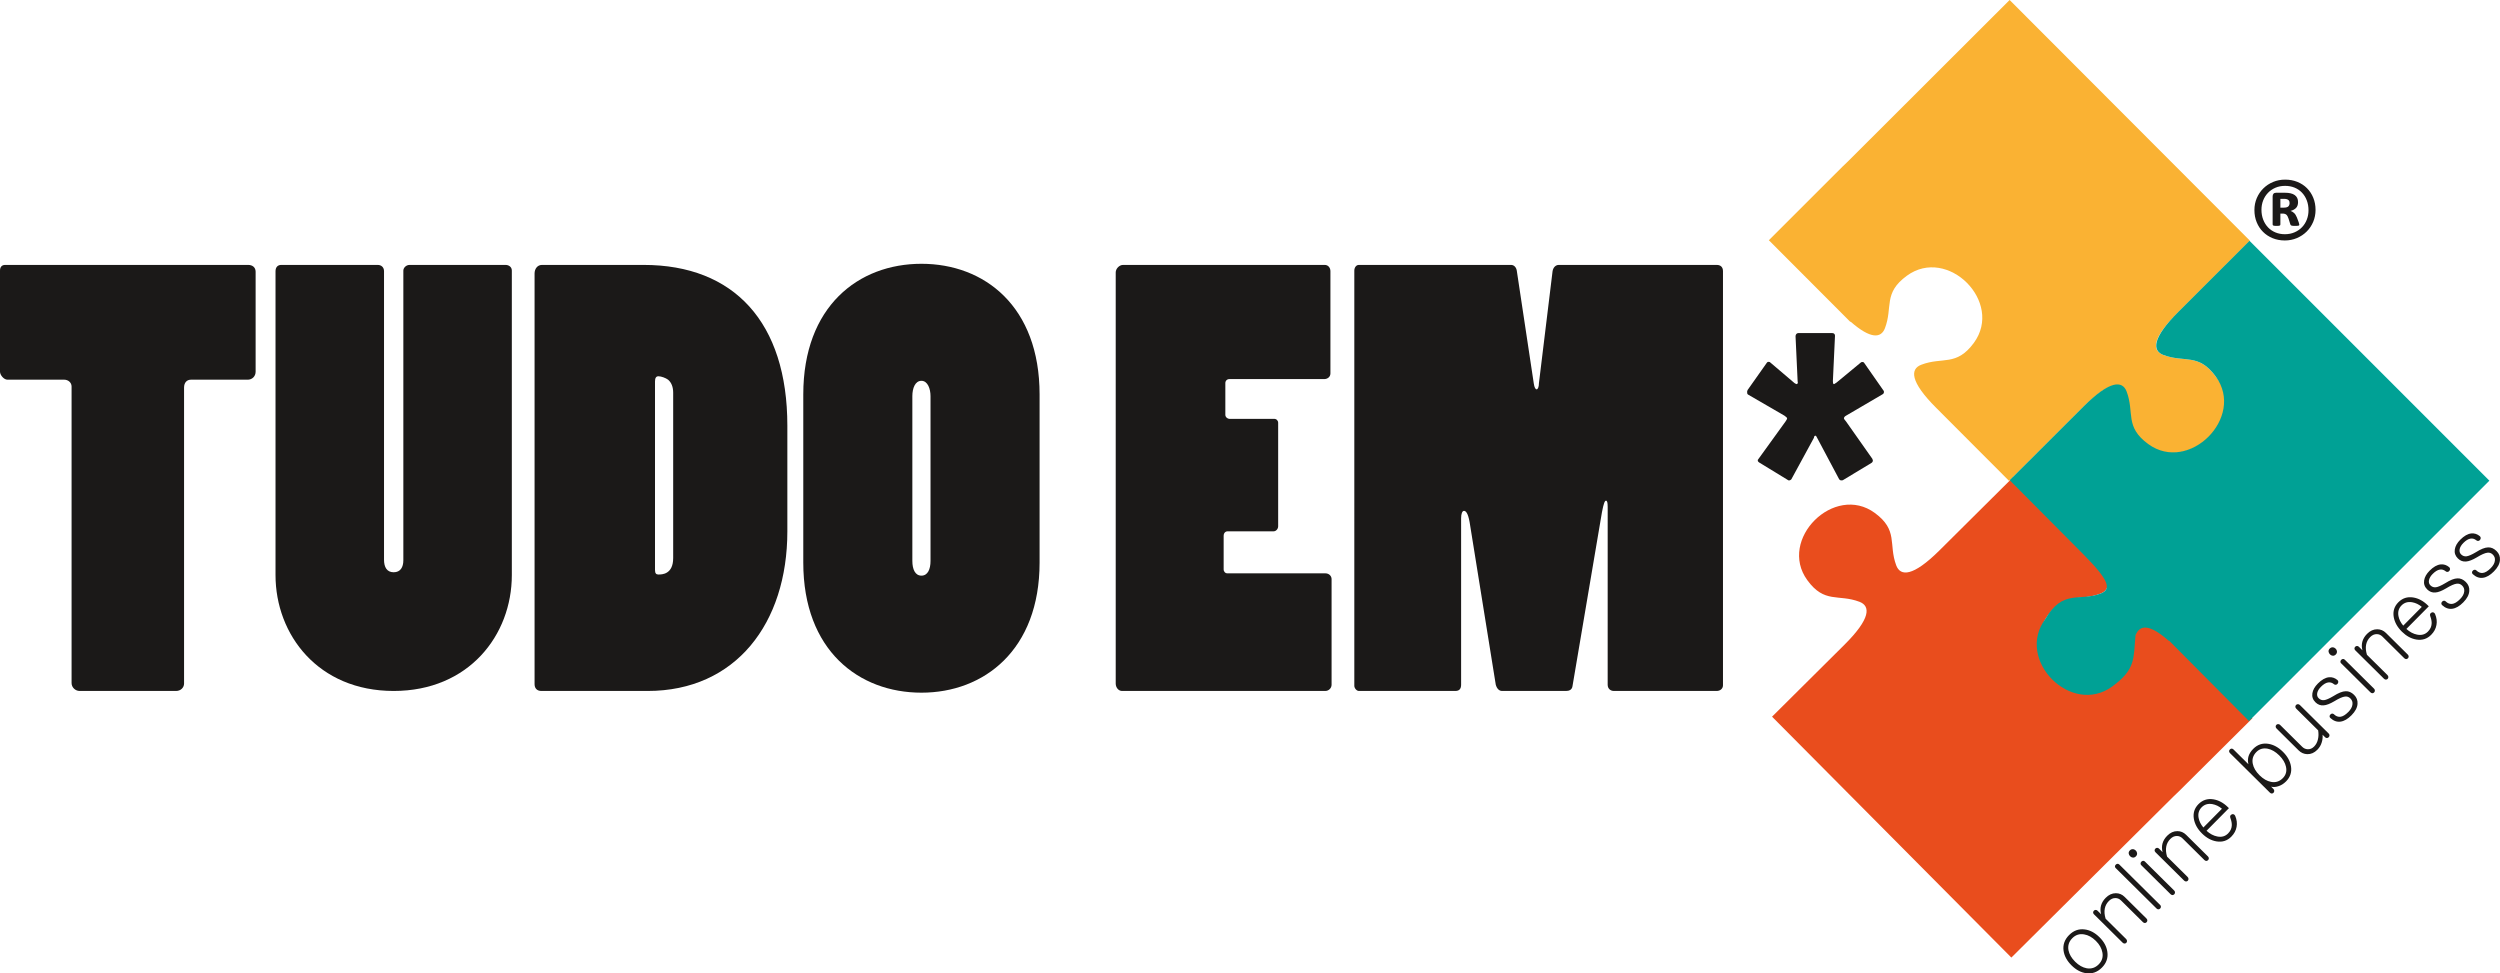
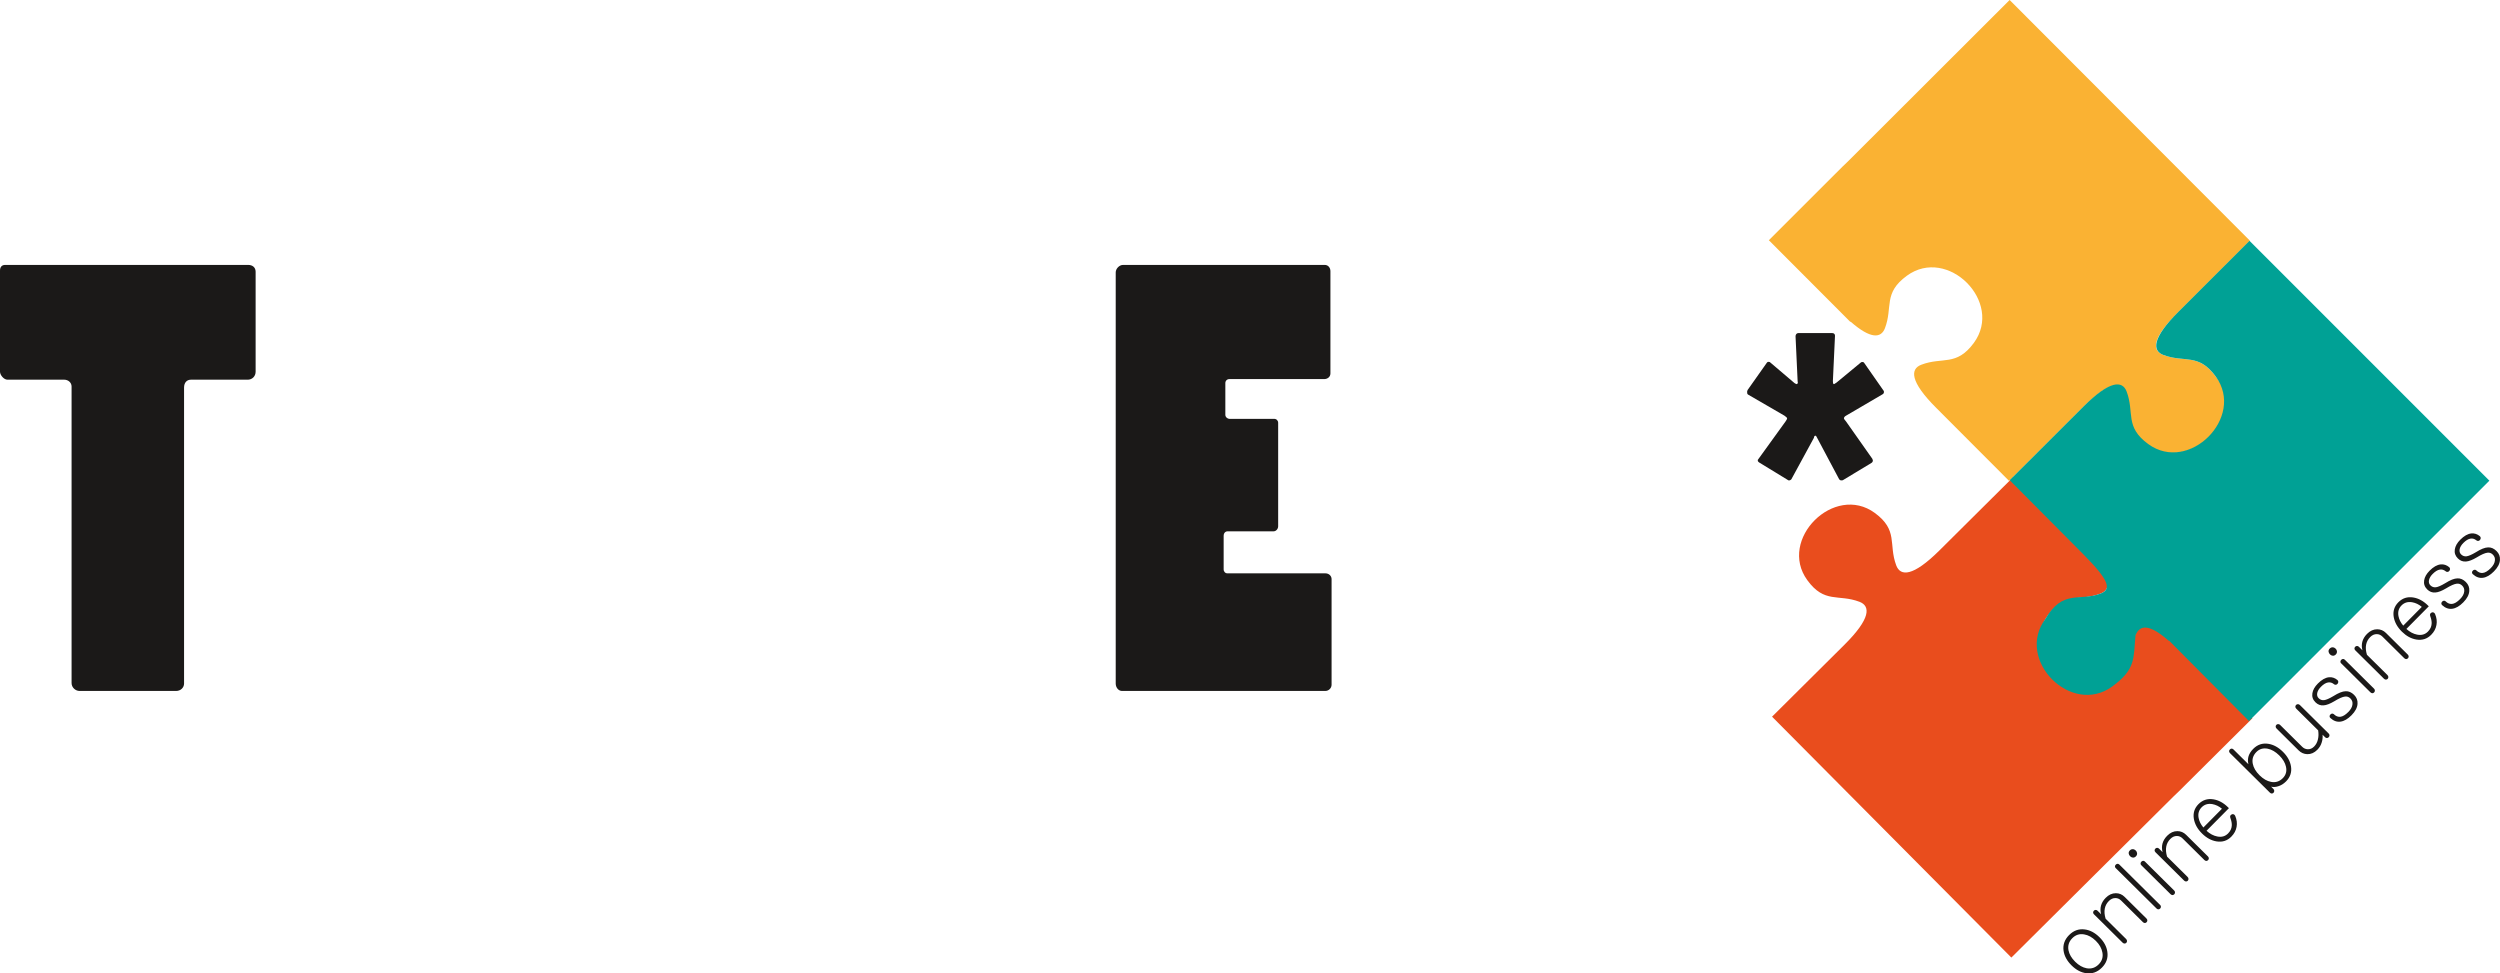
<svg xmlns="http://www.w3.org/2000/svg" xmlns:ns1="http://sodipodi.sourceforge.net/DTD/sodipodi-0.dtd" xmlns:ns2="http://www.inkscape.org/namespaces/inkscape" version="1.1" width="370.956" height="144.433" id="svg26" viewBox="0 0 370.956 144.433" ns1:docname="logo_tudoem.svg" ns2:version="1.1 (c68e22c387, 2021-05-23)">
  <defs id="defs30" />
  <ns1:namedview pagecolor="#ffffff" bordercolor="#666666" borderopacity="1" objecttolerance="10" gridtolerance="10" guidetolerance="10" ns2:pageopacity="0" ns2:pageshadow="2" ns2:window-width="1920" ns2:window-height="991" id="namedview28" ns2:pagecheckerboard="1" showgrid="false" showguides="true" ns2:guide-bbox="true" fit-margin-top="0" fit-margin-left="0" fit-margin-right="0" fit-margin-bottom="0" ns2:snap-global="true" ns2:zoom="2.2718886" ns2:cx="182.66741" ns2:cy="43.135917" ns2:window-x="-9" ns2:window-y="-9" ns2:window-maximized="1" ns2:current-layer="svg26">
    <ns1:guide position="414.247,-144.476" orientation="0,-1" id="guide18" />
  </ns1:namedview>
  <path d="m 11.802,102.526 c -0.59,0 -1.181,-0.502 -1.181,-1.178 V 57.35 c 0,-0.59 -0.506,-1.012 -1.096,-1.012 H 1.095 C 0.59,56.339 0,55.663 0,55.153 V 40.153 c 0,-0.509 0.254,-0.844 0.758,-0.844 h 36.077 c 0.59,0 1.095,0.335 1.095,1.012 v 14.833 c 0,0.677 -0.505,1.186 -1.178,1.186 h -8.43 c -0.59,0 -1.011,0.422 -1.011,1.178 v 43.911 c 0,0.597 -0.504,1.098 -1.18,1.098 z" style="fill:#1b1918;fill-rule:evenodd" id="path2" />
-   <path d="m 56.056,39.309 c 0.506,0 0.926,0.335 0.926,0.931 v 42.819 c 0,1.091 0.422,1.855 1.434,1.855 1.012,0 1.433,-0.764 1.433,-1.775 v -42.986 c 0,-0.422 0.422,-0.844 0.925,-0.844 h 14.246 c 0.421,0 0.927,0.255 0.927,0.844 v 45.176 c 0,8.941 -6.405,17.197 -17.532,17.197 -11.21,0 -17.533,-8.344 -17.533,-17.197 V 40.24 c 0,-0.597 0.338,-0.931 0.843,-0.931 z" style="fill:#1b1918;fill-rule:evenodd" id="path4" />
-   <path d="m 99.888,58.274 c 0,-0.843 -0.254,-1.513 -0.758,-1.935 -0.338,-0.254 -1.012,-0.509 -1.434,-0.509 -0.338,0 -0.505,0.254 -0.505,0.756 v 27.986 c 0,0.502 0.168,0.676 0.505,0.676 0.506,0 2.192,0 2.192,-2.444 z m -19.555,44.252 c -0.675,0 -1.012,-0.422 -1.012,-1.011 V 40.575 c 0,-0.677 0.422,-1.266 1.095,-1.266 h 15.089 c 13.401,0 21.324,8.512 21.324,23.854 v 15.677 c 0,13.655 -7.669,23.686 -20.732,23.686 z" style="fill:#1b1918;fill-rule:evenodd" id="path6" />
-   <path d="m 135.377,83.226 c 0,1.259 0.421,2.19 1.348,2.19 0.927,0 1.348,-0.931 1.348,-2.19 V 58.783 c 0,-1.099 -0.421,-2.277 -1.348,-2.277 -0.927,0 -1.348,1.091 -1.348,2.277 z m -16.184,-24.697 c 0,-13.066 8.176,-19.387 17.532,-19.387 9.356,0 17.532,6.322 17.532,19.387 v 24.945 c 0,12.985 -8.26,19.307 -17.532,19.307 -9.272,0 -17.532,-6.241 -17.532,-19.307 z" style="fill:#1b1918;fill-rule:evenodd" id="path8" />
  <path d="m 165.553,40.407 c 0,-0.509 0.505,-1.099 1.096,-1.099 h 29.92 c 0.508,0 0.843,0.422 0.843,0.931 v 15.168 c 0,0.509 -0.42,0.844 -0.926,0.844 h -14.077 c -0.337,0 -0.589,0.254 -0.589,0.589 v 4.721 c 0,0.335 0.338,0.589 0.589,0.589 h 6.659 c 0.338,0 0.589,0.255 0.589,0.589 V 78.083 c 0,0.422 -0.336,0.756 -0.672,0.756 h -6.826 c -0.338,0 -0.591,0.255 -0.591,0.677 v 4.968 c 0,0.342 0.252,0.59 0.504,0.59 h 14.582 c 0.59,0 0.929,0.429 0.929,0.851 v 15.677 c 0,0.502 -0.424,0.924 -0.929,0.924 h -30.175 c -0.507,0 -0.927,-0.502 -0.927,-1.098 z" style="fill:#1b1918;fill-rule:evenodd" id="path10" />
-   <path d="m 201.629,102.526 c -0.336,0 -0.672,-0.422 -0.672,-0.756 V 40.153 c 0,-0.422 0.254,-0.844 0.672,-0.844 h 22.592 c 0.42,0 0.758,0.335 0.843,0.844 l 2.528,16.775 c 0.086,0.589 0.254,0.844 0.422,0.844 0.168,0 0.339,-0.342 0.339,-0.931 l 2.022,-16.601 c 0.083,-0.509 0.419,-0.931 0.925,-0.931 h 23.433 c 0.59,0 0.929,0.335 0.929,0.931 v 61.442 c 0,0.509 -0.422,0.844 -0.929,0.844 h -15.256 c -0.505,0 -0.925,-0.334 -0.925,-0.924 V 75.217 c 0,-0.677 -0.084,-0.924 -0.254,-0.924 -0.168,0 -0.334,0.335 -0.591,1.68 l -4.383,25.876 c -0.083,0.509 -0.506,0.676 -0.925,0.676 h -9.526 c -0.42,0 -0.759,-0.334 -0.927,-0.924 l -3.878,-24.108 c -0.253,-1.433 -0.589,-1.688 -0.844,-1.688 -0.25,0 -0.42,0.422 -0.42,1.099 v 24.697 c 0,0.589 -0.252,0.924 -0.844,0.924 z" style="fill:#1b1918;fill-rule:evenodd" id="path12" />
  <path d="m 292.887,50.875 c -2.594,3.531 -4.645,2.041 -7.79,3.241 -1.678,0.632 -1.703,2.499 2.183,6.385 l 10.838,10.861 10.921,-10.897 c 3.914,-3.909 5.776,-3.893 6.406,-2.223 1.181,3.138 -0.322,5.202 3.197,7.773 6.026,4.403 15.172,-4.186 10.144,-10.134 -2.566,-3.524 -4.635,-2.023 -7.778,-3.208 -1.671,-0.632 -1.804,-2.357 2.114,-6.265 L 333.84,35.706 298.193,0 l -11.497,11.478 -2.676,2.674 -9.848,9.829 c -0.256,0.239 -0.515,0.487 -0.795,0.763 l -10.914,10.904 0.012,0.008 10.826,10.847 1.251,1.256 0.037,-0.036 c 3.017,2.645 4.533,2.456 5.102,0.981 1.202,-3.153 -0.289,-5.202 3.252,-7.788 6.06,-4.432 14.381,3.901 9.943,9.96 z" style="fill:#fab233;fill-rule:evenodd" id="path14" />
  <path d="m 303.872,91.298 c 2.599,-3.518 4.642,-2.023 7.789,-3.213 1.675,-0.631 1.709,-2.496 -2.166,-6.392 L 298.695,70.825 287.767,81.685 c -3.923,3.889 -5.78,3.867 -6.403,2.198 -1.174,-3.142 0.334,-5.194 -3.172,-7.77 -6.012,-4.411 -14.402,3.925 -10.027,9.961 2.554,3.525 4.616,2.031 7.746,3.22 1.669,0.638 1.676,2.496 -2.245,6.392 l -10.725,10.657 35.51,35.744 11.506,-11.433 2.68,-2.663 9.86,-9.794 c 0.252,-0.232 0.517,-0.486 0.795,-0.762 l 10.928,-10.86 -0.013,-0.007 -10.783,-10.861 -1.246,-1.255 -0.04,0.037 c -3.008,-2.648 -4.524,-2.459 -5.094,-0.987 -1.206,3.134 0.272,5.187 -3.265,7.763 -6.061,4.411 -14.353,-3.932 -9.905,-9.968 z" style="fill:#e94d1d;fill-rule:evenodd" id="path16" />
  <path d="M 333.787,35.73 323.247,46.256 c -3.923,3.913 -3.91,5.783 -2.237,6.416 3.146,1.185 5.208,-0.32 7.777,3.208 4.403,6.046 -3.992,14.426 -10.027,10.01 -3.523,-2.575 -2.017,-4.634 -3.201,-7.784 -0.63,-1.673 -2.495,-1.688 -6.415,2.226 l -10.893,10.876 0.035,0.131 10.829,10.897 c 3.885,3.914 4.226,5.207 2.547,5.848 -3.155,1.185 -5.587,-0.683 -8.187,3.784 -4.458,6.059 3.855,14.425 9.934,10.003 3.547,-2.582 3.145,-4.18 3.461,-7.587 0.574,-1.478 1.905,-1.87 4.921,0.792 l 0.04,-0.036 1.251,1.259 10.626,10.694 35.672,-35.668 z" style="fill:#00a195;fill-rule:evenodd" id="path18" />
  <path d="m 272.514,56.763 c -0.156,0.078 -0.312,0.234 -0.39,0.234 -0.156,0 -0.156,-0.312 -0.156,-0.468 l 0.313,-6.714 c 0,-0.234 -0.156,-0.39 -0.39,-0.39 h -5.074 c -0.234,0 -0.39,0.234 -0.39,0.468 l 0.312,6.714 c 0.078,0.156 0,0.39 -0.156,0.39 -0.078,0 -0.156,-0.078 -0.312,-0.156 l -3.669,-3.122 c -0.235,-0.078 -0.39,0 -0.469,0.156 l -2.811,3.981 c -0.078,0.156 -0.078,0.234 -0.078,0.312 0,0.156 0,0.312 0.156,0.39 l 5.386,3.123 c 0.234,0.156 0.39,0.312 0.39,0.39 0,0.156 -0.156,0.312 -0.234,0.468 l -4.059,5.621 c -0.156,0.156 0,0.39 0.156,0.468 l 4.216,2.576 c 0.156,0.156 0.39,0.078 0.546,-0.078 l 3.357,-6.167 c 0,-0.156 0.078,-0.312 0.234,-0.312 0.078,0 0.156,0.156 0.234,0.312 l 3.279,6.167 c 0.078,0.078 0.156,0.156 0.313,0.156 0.078,0 0.234,0 0.312,-0.078 l 4.137,-2.499 c 0.156,-0.078 0.235,-0.234 0.235,-0.39 0,-0.078 -0.078,-0.156 -0.078,-0.234 l -3.903,-5.543 c -0.156,-0.156 -0.312,-0.39 -0.312,-0.468 0,-0.156 0.156,-0.312 0.312,-0.39 l 5.465,-3.201 c 0.156,-0.078 0.234,-0.39 0.078,-0.547 l -2.888,-4.137 c -0.078,-0.078 -0.156,-0.078 -0.234,-0.078 -0.078,0 -0.156,0 -0.234,0.078 z" style="fill:#1b1918;fill-rule:evenodd" id="path20" />
  <path d="m 307.017,138.745 c -0.67,0.677 -0.943,1.455 -0.819,2.334 0.112,0.776 0.508,1.499 1.186,2.171 0.673,0.666 1.397,1.051 2.174,1.156 0.886,0.121 1.664,-0.157 2.334,-0.834 0.664,-0.671 0.932,-1.449 0.803,-2.334 -0.107,-0.781 -0.497,-1.505 -1.169,-2.171 -0.679,-0.672 -1.409,-1.057 -2.191,-1.156 -0.881,-0.114 -1.653,0.164 -2.317,0.835 z m 0.473,0.468 c 0.493,-0.499 1.082,-0.688 1.76,-0.565 0.612,0.1 1.19,0.419 1.738,0.961 0.535,0.529 0.858,1.103 0.969,1.719 0.13,0.677 -0.053,1.267 -0.547,1.766 -0.499,0.505 -1.094,0.699 -1.778,0.582 -0.6,-0.112 -1.17,-0.434 -1.711,-0.969 -0.547,-0.542 -0.878,-1.112 -0.996,-1.711 -0.123,-0.683 0.065,-1.279 0.565,-1.783 z m 3.22,-3.545 4.248,4.207 c 0.09,0.089 0.188,0.134 0.289,0.133 0.104,-0.002 0.192,-0.039 0.265,-0.113 0.062,-0.075 0.097,-0.162 0.102,-0.258 -10e-4,-0.113 -0.047,-0.216 -0.137,-0.306 l -3.042,-3.012 c -0.17,-0.561 -0.208,-1.062 -0.121,-1.503 0.082,-0.424 0.282,-0.798 0.603,-1.122 0.291,-0.295 0.616,-0.441 0.972,-0.437 0.318,-5e-4 0.599,0.122 0.844,0.365 l 3.239,3.207 c 0.085,0.084 0.182,0.128 0.289,0.133 0.098,-0.007 0.183,-0.047 0.257,-0.121 0.068,-0.069 0.105,-0.153 0.111,-0.249 -5e-4,-0.113 -0.043,-0.213 -0.129,-0.298 l -3.241,-3.208 c -0.37,-0.367 -0.805,-0.549 -1.303,-0.548 -0.55,-0.001 -1.052,0.226 -1.509,0.687 -0.354,0.357 -0.587,0.747 -0.697,1.167 -0.105,0.404 -0.1,0.825 0.017,1.267 l -0.531,-0.526 c -0.085,-0.084 -0.182,-0.123 -0.289,-0.116 -0.096,0.006 -0.18,0.044 -0.248,0.113 -0.073,0.074 -0.112,0.16 -0.119,0.258 0,0.101 0.042,0.195 0.129,0.281 z m 3.222,-6.861 6.068,6.007 c 0.08,0.08 0.172,0.118 0.273,0.118 0.098,-0.007 0.183,-0.047 0.257,-0.121 0.068,-0.069 0.105,-0.153 0.11,-0.249 0.011,-0.102 -0.023,-0.193 -0.103,-0.272 l -6.068,-6.007 c -0.085,-0.085 -0.18,-0.121 -0.282,-0.109 -0.09,0.012 -0.171,0.053 -0.239,0.121 -0.074,0.075 -0.115,0.157 -0.128,0.249 -0.005,0.096 0.032,0.184 0.112,0.264 z m 3.79,-0.433 4.353,4.309 c 0.086,0.085 0.184,0.129 0.29,0.135 0.098,-0.008 0.183,-0.047 0.257,-0.122 0.074,-0.075 0.111,-0.165 0.11,-0.266 0.005,-0.107 -0.034,-0.205 -0.12,-0.29 l -4.352,-4.309 c -0.08,-0.079 -0.172,-0.112 -0.273,-0.1 -0.09,0.012 -0.174,0.056 -0.247,0.131 -0.074,0.074 -0.112,0.16 -0.119,0.257 -0.011,0.09 0.022,0.175 0.102,0.255 z m -1.685,-2.189 c -0.136,0.137 -0.194,0.287 -0.176,0.453 0.018,0.153 0.09,0.294 0.215,0.418 0.12,0.119 0.255,0.183 0.403,0.194 0.165,0.017 0.315,-0.043 0.451,-0.18 0.13,-0.132 0.19,-0.283 0.177,-0.454 -0.012,-0.16 -0.077,-0.296 -0.19,-0.409 -0.126,-0.124 -0.269,-0.193 -0.428,-0.204 -0.171,-0.011 -0.322,0.051 -0.452,0.182 z m 3.794,0.27 4.248,4.206 c 0.091,0.09 0.188,0.134 0.29,0.134 0.103,-0.002 0.191,-0.039 0.265,-0.113 0.062,-0.075 0.096,-0.161 0.101,-0.257 -5e-4,-0.113 -0.046,-0.216 -0.137,-0.305 l -3.042,-3.012 c -0.17,-0.561 -0.208,-1.062 -0.12,-1.503 0.082,-0.424 0.282,-0.798 0.603,-1.123 0.291,-0.294 0.616,-0.441 0.973,-0.437 0.318,-5e-4 0.599,0.122 0.844,0.364 l 3.239,3.207 c 0.085,0.084 0.183,0.128 0.29,0.133 0.097,-0.008 0.182,-0.047 0.256,-0.121 0.068,-0.069 0.105,-0.153 0.111,-0.249 -5e-4,-0.113 -0.043,-0.213 -0.129,-0.298 l -3.241,-3.208 c -0.37,-0.367 -0.805,-0.549 -1.303,-0.548 -0.55,-0.001 -1.052,0.226 -1.509,0.687 -0.353,0.358 -0.587,0.748 -0.697,1.167 -0.105,0.404 -0.1,0.825 0.017,1.267 l -0.531,-0.526 c -0.085,-0.084 -0.182,-0.123 -0.289,-0.117 -0.096,0.006 -0.18,0.045 -0.247,0.113 -0.074,0.074 -0.113,0.16 -0.119,0.258 0,0.101 0.043,0.196 0.129,0.281 z m 11.121,-5.069 c 0.16,0.43 0.229,0.808 0.203,1.131 -0.025,0.426 -0.209,0.81 -0.547,1.151 -0.427,0.432 -0.967,0.583 -1.611,0.449 -0.552,-0.105 -1.079,-0.387 -1.587,-0.843 l 3.323,-3.357 -0.137,-0.135 c -0.667,-0.66 -1.395,-1.054 -2.183,-1.179 -0.861,-0.133 -1.594,0.105 -2.198,0.715 -0.603,0.608 -0.831,1.34 -0.684,2.196 0.14,0.783 0.544,1.504 1.211,2.163 0.66,0.654 1.379,1.046 2.158,1.172 0.857,0.139 1.587,-0.097 2.189,-0.706 0.429,-0.433 0.689,-0.918 0.782,-1.458 0.099,-0.523 0.031,-1.064 -0.207,-1.626 -0.051,-0.117 -0.132,-0.197 -0.239,-0.237 -0.091,-0.033 -0.181,-0.027 -0.273,0.019 -0.101,0.045 -0.174,0.113 -0.22,0.205 -0.04,0.107 -0.033,0.221 0.019,0.339 z m -4.01,1.399 c -0.38,-0.445 -0.617,-0.923 -0.71,-1.431 -0.113,-0.623 0.036,-1.145 0.456,-1.568 0.418,-0.423 0.946,-0.58 1.581,-0.471 0.514,0.093 0.991,0.321 1.429,0.687 z m 3.946,-11.037 5.93,5.872 c 0.091,0.09 0.191,0.131 0.299,0.125 0.085,-0.007 0.165,-0.047 0.239,-0.121 0.062,-0.075 0.098,-0.161 0.102,-0.258 0.005,-0.107 -0.032,-0.201 -0.112,-0.281 l -0.359,-0.355 c 0.318,0.078 0.664,0.059 1.038,-0.056 0.432,-0.124 0.827,-0.368 1.188,-0.733 0.625,-0.631 0.868,-1.379 0.726,-2.239 -0.129,-0.772 -0.527,-1.487 -1.193,-2.146 -0.679,-0.672 -1.403,-1.069 -2.176,-1.189 -0.861,-0.134 -1.605,0.117 -2.231,0.749 -0.338,0.341 -0.568,0.699 -0.691,1.074 -0.116,0.368 -0.125,0.771 -0.027,1.206 l -2.22,-2.198 c -0.084,-0.084 -0.181,-0.122 -0.289,-0.117 -0.09,0.012 -0.171,0.053 -0.239,0.122 -0.074,0.074 -0.112,0.161 -0.119,0.258 5e-4,0.102 0.046,0.199 0.136,0.288 z m 3.919,-0.163 c 0.456,-0.461 1.018,-0.623 1.687,-0.49 0.589,0.122 1.157,0.453 1.704,0.994 0.541,0.536 0.875,1.097 1.002,1.686 0.145,0.661 -0.011,1.225 -0.474,1.691 -0.494,0.499 -1.076,0.682 -1.746,0.55 -0.588,-0.112 -1.156,-0.436 -1.703,-0.978 -0.553,-0.548 -0.886,-1.115 -1.004,-1.702 -0.139,-0.668 0.039,-1.253 0.533,-1.752 z m 10.739,-2.732 -4.275,-4.232 c -0.096,-0.096 -0.199,-0.14 -0.307,-0.134 -0.102,5e-4 -0.191,0.039 -0.265,0.113 -0.074,0.074 -0.11,0.163 -0.111,0.266 5e-4,0.102 0.049,0.202 0.145,0.297 l 3.241,3.209 c 0.076,0.491 0.066,0.934 -0.033,1.331 -0.093,0.424 -0.283,0.782 -0.569,1.071 -0.28,0.283 -0.594,0.417 -0.94,0.401 -0.316,-0.01 -0.591,-0.132 -0.824,-0.363 l -3.266,-3.234 c -0.096,-0.095 -0.199,-0.14 -0.307,-0.133 -0.102,6e-4 -0.188,0.035 -0.256,0.104 -0.073,0.075 -0.11,0.163 -0.111,0.266 6e-4,0.102 0.049,0.201 0.145,0.297 l 3.268,3.235 c 0.36,0.356 0.787,0.541 1.278,0.558 0.55,0.013 1.047,-0.202 1.492,-0.652 0.321,-0.323 0.541,-0.695 0.66,-1.116 0.112,-0.352 0.151,-0.722 0.122,-1.113 l 0.375,0.371 c 0.08,0.08 0.172,0.118 0.273,0.118 0.097,-0.008 0.183,-0.048 0.256,-0.122 0.074,-0.074 0.114,-0.162 0.12,-0.257 0.005,-0.107 -0.032,-0.201 -0.112,-0.281 z m -1.627,-7.417 c -0.456,0.461 -0.724,0.935 -0.802,1.425 -0.083,0.516 0.067,0.962 0.449,1.34 0.353,0.35 0.76,0.504 1.219,0.461 0.425,-0.03 0.953,-0.234 1.586,-0.61 0.691,-0.423 1.219,-0.657 1.587,-0.697 0.299,-0.042 0.568,0.054 0.801,0.285 0.251,0.249 0.351,0.544 0.304,0.89 -0.043,0.373 -0.246,0.744 -0.612,1.113 -0.438,0.442 -0.838,0.681 -1.2,0.716 -0.339,0.033 -0.656,-0.096 -0.954,-0.39 -0.084,-0.072 -0.176,-0.099 -0.274,-0.081 -0.091,0.013 -0.172,0.061 -0.242,0.142 -0.075,0.076 -0.112,0.161 -0.113,0.252 -5e-4,0.103 0.042,0.191 0.128,0.265 0.463,0.424 0.961,0.602 1.493,0.53 0.534,-0.069 1.078,-0.385 1.637,-0.95 0.557,-0.563 0.853,-1.124 0.89,-1.687 0.04,-0.511 -0.128,-0.956 -0.511,-1.334 -0.382,-0.378 -0.798,-0.558 -1.245,-0.539 -0.477,0.012 -1.08,0.251 -1.809,0.713 -0.611,0.366 -1.076,0.57 -1.399,0.611 -0.304,0.036 -0.575,-0.061 -0.807,-0.29 -0.2,-0.198 -0.27,-0.458 -0.207,-0.78 0.072,-0.312 0.252,-0.614 0.54,-0.904 0.378,-0.382 0.734,-0.599 1.067,-0.652 0.312,-0.053 0.604,0.034 0.876,0.258 0.086,0.074 0.182,0.102 0.289,0.084 0.096,-0.018 0.177,-0.065 0.244,-0.145 0.067,-0.09 0.104,-0.183 0.108,-0.28 -0.002,-0.112 -0.044,-0.206 -0.129,-0.278 -0.378,-0.316 -0.795,-0.452 -1.255,-0.41 -0.538,0.054 -1.092,0.369 -1.661,0.944 z m 3.459,-3.016 4.352,4.309 c 0.086,0.085 0.184,0.129 0.291,0.135 0.098,-0.008 0.183,-0.047 0.257,-0.121 0.073,-0.075 0.111,-0.165 0.11,-0.266 0.005,-0.107 -0.034,-0.205 -0.12,-0.29 l -4.353,-4.309 c -0.08,-0.079 -0.172,-0.112 -0.273,-0.1 -0.09,0.012 -0.173,0.056 -0.247,0.13 -0.074,0.075 -0.113,0.16 -0.12,0.258 -0.011,0.089 0.023,0.175 0.103,0.255 z m -1.686,-2.189 c -0.136,0.138 -0.194,0.287 -0.176,0.453 0.018,0.153 0.09,0.294 0.216,0.418 0.119,0.118 0.255,0.183 0.403,0.194 0.165,0.017 0.315,-0.043 0.451,-0.18 0.13,-0.132 0.19,-0.283 0.178,-0.454 -0.012,-0.159 -0.077,-0.295 -0.191,-0.408 -0.126,-0.125 -0.269,-0.193 -0.428,-0.203 -0.171,-0.011 -0.322,0.051 -0.452,0.181 z m 3.794,0.271 4.248,4.206 c 0.09,0.09 0.188,0.134 0.289,0.134 0.104,-0.002 0.192,-0.039 0.265,-0.113 0.062,-0.075 0.097,-0.162 0.101,-0.257 -5e-4,-0.113 -0.046,-0.216 -0.136,-0.305 l -3.042,-3.012 c -0.17,-0.561 -0.208,-1.062 -0.121,-1.503 0.082,-0.424 0.282,-0.798 0.603,-1.122 0.292,-0.294 0.616,-0.441 0.972,-0.437 0.318,0 0.599,0.122 0.844,0.365 l 3.24,3.207 c 0.085,0.084 0.182,0.128 0.289,0.133 0.098,-0.007 0.183,-0.047 0.257,-0.122 0.068,-0.068 0.105,-0.152 0.11,-0.249 -5e-4,-0.113 -0.043,-0.213 -0.129,-0.298 L 354.036,93.92 c -0.37,-0.367 -0.805,-0.549 -1.303,-0.548 -0.55,-0.002 -1.052,0.226 -1.509,0.687 -0.354,0.357 -0.587,0.748 -0.697,1.167 -0.105,0.404 -0.101,0.825 0.017,1.267 l -0.531,-0.525 c -0.085,-0.084 -0.182,-0.123 -0.289,-0.117 -0.096,0.006 -0.18,0.045 -0.248,0.113 -0.074,0.074 -0.112,0.16 -0.119,0.257 5e-4,0.101 0.043,0.196 0.129,0.281 z m 11.121,-5.069 c 0.161,0.431 0.229,0.808 0.203,1.131 -0.025,0.425 -0.21,0.81 -0.548,1.151 -0.427,0.432 -0.967,0.582 -1.611,0.45 -0.552,-0.105 -1.079,-0.387 -1.586,-0.843 l 3.323,-3.357 -0.137,-0.135 c -0.666,-0.66 -1.394,-1.054 -2.183,-1.179 -0.862,-0.134 -1.594,0.105 -2.198,0.715 -0.602,0.608 -0.831,1.341 -0.684,2.196 0.14,0.783 0.544,1.504 1.211,2.164 0.661,0.654 1.379,1.045 2.158,1.172 0.857,0.138 1.588,-0.098 2.19,-0.706 0.429,-0.433 0.689,-0.918 0.782,-1.459 0.098,-0.522 0.031,-1.063 -0.207,-1.625 -0.051,-0.117 -0.132,-0.197 -0.239,-0.237 -0.091,-0.033 -0.181,-0.027 -0.272,0.019 -0.102,0.044 -0.175,0.113 -0.22,0.204 -0.04,0.108 -0.034,0.221 0.019,0.339 z m -4.01,1.399 c -0.38,-0.445 -0.617,-0.923 -0.71,-1.43 -0.113,-0.624 0.036,-1.145 0.455,-1.569 0.419,-0.423 0.946,-0.579 1.581,-0.471 0.514,0.093 0.992,0.321 1.429,0.687 z m 3.904,-8.144 c -0.456,0.461 -0.724,0.935 -0.802,1.425 -0.083,0.515 0.067,0.962 0.449,1.34 0.353,0.35 0.76,0.504 1.219,0.461 0.425,-0.03 0.953,-0.234 1.585,-0.611 0.691,-0.423 1.219,-0.656 1.588,-0.696 0.299,-0.042 0.568,0.054 0.801,0.284 0.251,0.249 0.351,0.544 0.303,0.89 -0.043,0.373 -0.246,0.744 -0.612,1.113 -0.437,0.442 -0.838,0.681 -1.199,0.716 -0.34,0.033 -0.657,-0.096 -0.954,-0.39 -0.084,-0.072 -0.176,-0.099 -0.274,-0.081 -0.092,0.013 -0.173,0.06 -0.242,0.142 -0.075,0.076 -0.112,0.16 -0.113,0.252 -5e-4,0.103 0.042,0.191 0.128,0.265 0.463,0.424 0.961,0.602 1.493,0.531 0.533,-0.069 1.078,-0.386 1.637,-0.95 0.557,-0.563 0.853,-1.124 0.89,-1.687 0.041,-0.511 -0.128,-0.956 -0.511,-1.334 -0.382,-0.378 -0.797,-0.559 -1.245,-0.539 -0.478,0.012 -1.08,0.251 -1.809,0.713 -0.611,0.366 -1.076,0.57 -1.399,0.611 -0.305,0.036 -0.576,-0.061 -0.808,-0.29 -0.2,-0.198 -0.269,-0.458 -0.207,-0.78 0.072,-0.312 0.252,-0.614 0.54,-0.904 0.379,-0.382 0.734,-0.599 1.067,-0.652 0.312,-0.053 0.605,0.034 0.877,0.258 0.086,0.074 0.182,0.103 0.289,0.085 0.096,-0.018 0.177,-0.065 0.244,-0.145 0.067,-0.09 0.104,-0.183 0.107,-0.28 -0.002,-0.112 -0.045,-0.206 -0.129,-0.278 -0.378,-0.316 -0.795,-0.452 -1.254,-0.41 -0.539,0.054 -1.093,0.368 -1.661,0.943 z m 4.551,-4.597 c -0.456,0.461 -0.724,0.935 -0.802,1.425 -0.083,0.516 0.067,0.962 0.45,1.34 0.353,0.35 0.76,0.504 1.219,0.461 0.425,-0.03 0.954,-0.234 1.586,-0.61 0.691,-0.423 1.219,-0.657 1.587,-0.697 0.299,-0.042 0.568,0.054 0.801,0.285 0.251,0.249 0.351,0.544 0.304,0.89 -0.043,0.373 -0.246,0.744 -0.612,1.113 -0.438,0.442 -0.838,0.681 -1.2,0.716 -0.339,0.033 -0.656,-0.096 -0.954,-0.39 -0.084,-0.072 -0.175,-0.099 -0.274,-0.081 -0.091,0.013 -0.172,0.06 -0.242,0.142 -0.075,0.076 -0.113,0.16 -0.114,0.252 -6e-4,0.103 0.042,0.191 0.128,0.265 0.463,0.424 0.961,0.602 1.493,0.531 0.534,-0.069 1.078,-0.385 1.637,-0.95 0.557,-0.563 0.853,-1.124 0.89,-1.687 0.041,-0.511 -0.128,-0.956 -0.511,-1.334 -0.382,-0.378 -0.798,-0.558 -1.245,-0.539 -0.477,0.012 -1.08,0.251 -1.809,0.713 -0.611,0.366 -1.075,0.57 -1.399,0.611 -0.304,0.036 -0.575,-0.061 -0.807,-0.29 -0.2,-0.198 -0.269,-0.458 -0.207,-0.78 0.072,-0.312 0.252,-0.614 0.54,-0.904 0.378,-0.382 0.734,-0.599 1.067,-0.652 0.312,-0.053 0.604,0.034 0.876,0.258 0.086,0.074 0.182,0.102 0.289,0.085 0.096,-0.018 0.177,-0.065 0.245,-0.145 0.066,-0.09 0.103,-0.183 0.107,-0.28 -0.002,-0.112 -0.045,-0.206 -0.129,-0.278 -0.378,-0.316 -0.795,-0.452 -1.255,-0.41 -0.538,0.054 -1.092,0.369 -1.661,0.944 z" style="fill:#1b1918;fill-rule:evenodd" id="path22" />
-   <path d="m 343.587,31.144 c 0,0.634 -0.119,1.228 -0.352,1.782 -0.237,0.554 -0.558,1.033 -0.97,1.437 -0.408,0.408 -0.895,0.728 -1.449,0.966 -0.558,0.234 -1.152,0.352 -1.786,0.352 -0.657,0 -1.263,-0.115 -1.817,-0.34 -0.554,-0.23 -1.03,-0.542 -1.425,-0.943 -0.4,-0.396 -0.709,-0.871 -0.935,-1.421 -0.226,-0.55 -0.337,-1.152 -0.337,-1.81 0,-0.633 0.119,-1.227 0.352,-1.774 0.238,-0.55 0.558,-1.029 0.97,-1.433 0.412,-0.408 0.891,-0.725 1.445,-0.958 0.55,-0.233 1.148,-0.348 1.79,-0.348 0.657,0 1.263,0.111 1.817,0.336 0.554,0.226 1.03,0.535 1.425,0.935 0.4,0.4 0.709,0.871 0.934,1.421 0.226,0.55 0.337,1.148 0.337,1.798 z m -1.045,0.071 c 0,-0.55 -0.087,-1.045 -0.261,-1.493 -0.17,-0.447 -0.416,-0.831 -0.725,-1.152 -0.309,-0.321 -0.677,-0.566 -1.101,-0.737 -0.424,-0.17 -0.887,-0.253 -1.382,-0.253 -0.531,0 -1.014,0.091 -1.441,0.277 -0.431,0.186 -0.8,0.44 -1.109,0.764 -0.309,0.325 -0.546,0.701 -0.713,1.128 -0.166,0.427 -0.25,0.887 -0.25,1.37 0,0.542 0.087,1.034 0.262,1.481 0.174,0.447 0.416,0.831 0.724,1.152 0.309,0.321 0.677,0.566 1.101,0.741 0.424,0.174 0.887,0.261 1.382,0.261 0.531,0 1.018,-0.095 1.449,-0.285 0.431,-0.186 0.804,-0.444 1.108,-0.764 0.305,-0.317 0.539,-0.693 0.705,-1.121 0.166,-0.428 0.249,-0.887 0.249,-1.37 z m -1.366,2.118 c 0,0.032 -0.008,0.063 -0.02,0.087 -0.012,0.028 -0.04,0.048 -0.087,0.06 -0.044,0.012 -0.111,0.02 -0.198,0.028 -0.083,0.008 -0.198,0.012 -0.344,0.012 -0.135,0 -0.238,-0.004 -0.321,-0.012 -0.079,-0.008 -0.147,-0.02 -0.198,-0.039 -0.047,-0.02 -0.087,-0.048 -0.115,-0.079 -0.028,-0.036 -0.047,-0.083 -0.063,-0.147 l -0.245,-0.792 c -0.091,-0.285 -0.202,-0.483 -0.329,-0.594 -0.127,-0.111 -0.321,-0.166 -0.574,-0.166 h -0.313 v 1.611 c 0,0.083 -0.035,0.142 -0.099,0.17 -0.067,0.032 -0.218,0.048 -0.46,0.048 -0.241,0 -0.4,-0.016 -0.475,-0.048 -0.079,-0.028 -0.115,-0.087 -0.115,-0.174 v -4.154 c 0,-0.17 0.04,-0.301 0.127,-0.396 0.083,-0.099 0.214,-0.147 0.384,-0.147 h 1.331 c 0.313,0 0.582,0.028 0.82,0.083 0.238,0.051 0.436,0.139 0.602,0.253 0.166,0.115 0.293,0.261 0.38,0.435 0.083,0.174 0.127,0.38 0.127,0.622 0,0.372 -0.103,0.661 -0.301,0.867 -0.202,0.206 -0.471,0.348 -0.812,0.435 0.182,0.06 0.357,0.163 0.519,0.309 0.162,0.147 0.305,0.364 0.42,0.657 l 0.277,0.737 c 0.056,0.178 0.083,0.289 0.083,0.333 z m -1.441,-3.199 c 0,-0.087 -0.012,-0.166 -0.032,-0.245 -0.024,-0.075 -0.071,-0.147 -0.135,-0.202 -0.067,-0.06 -0.154,-0.103 -0.261,-0.135 -0.107,-0.032 -0.245,-0.047 -0.408,-0.047 h -0.531 v 1.306 h 0.511 c 0.325,0 0.547,-0.063 0.673,-0.186 0.123,-0.127 0.182,-0.289 0.182,-0.491 z" style="fill:#1b1918;fill-rule:evenodd" id="path24" />
</svg>